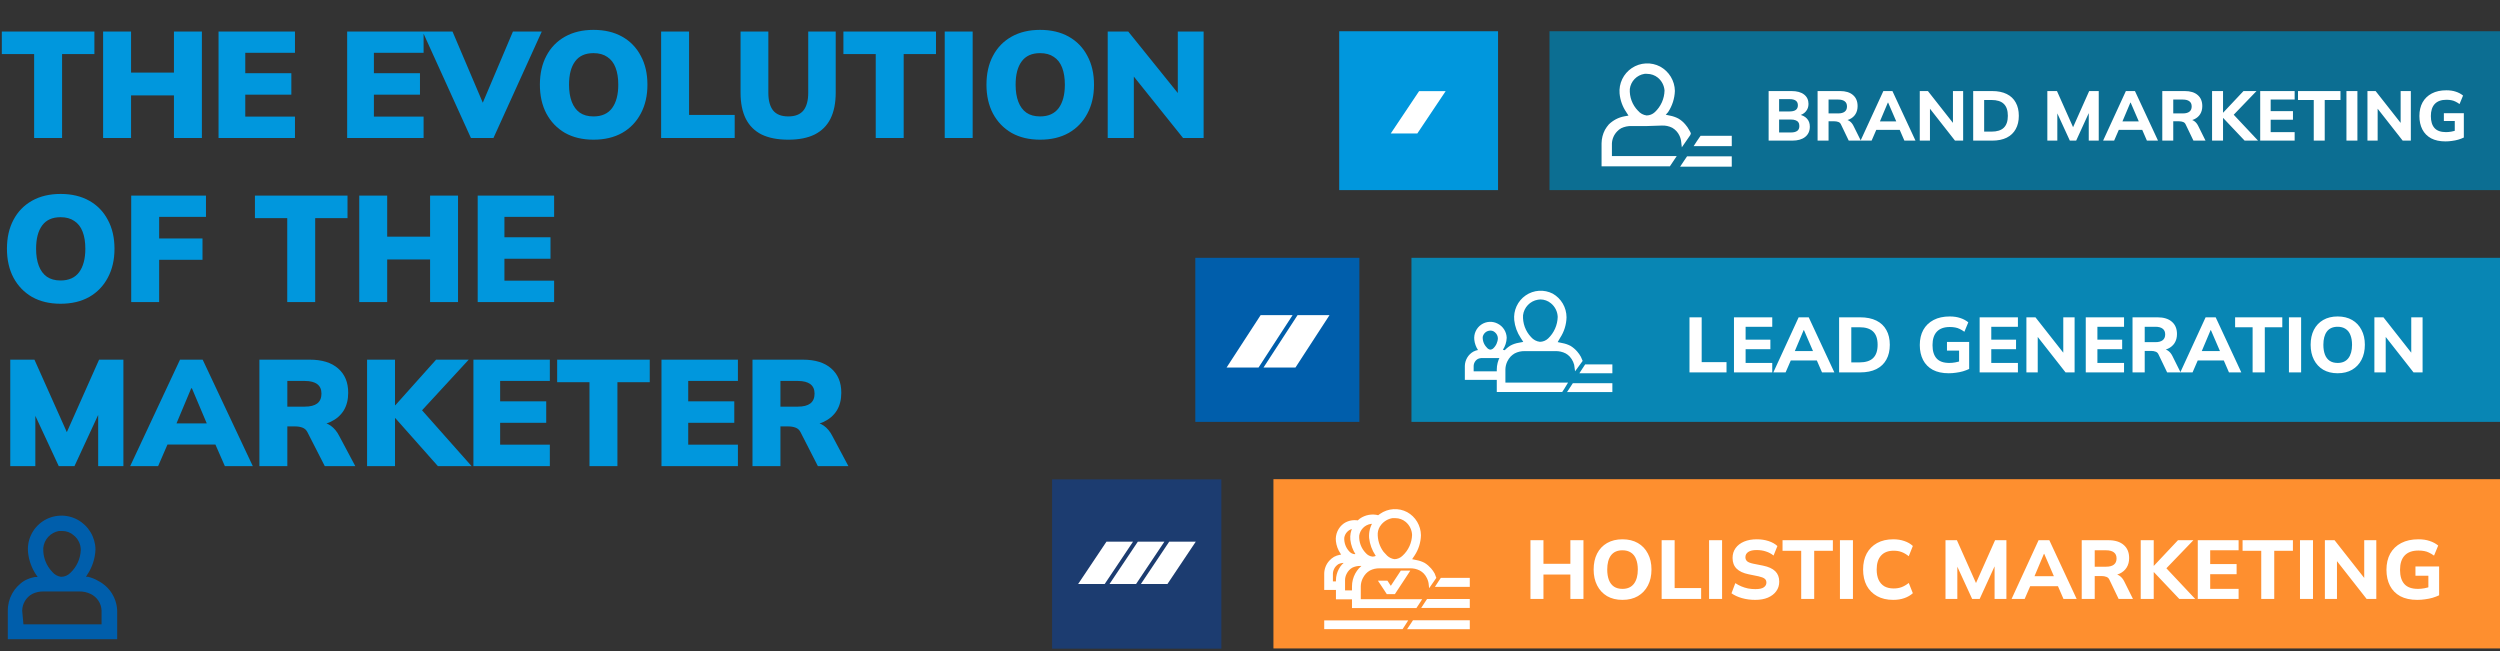
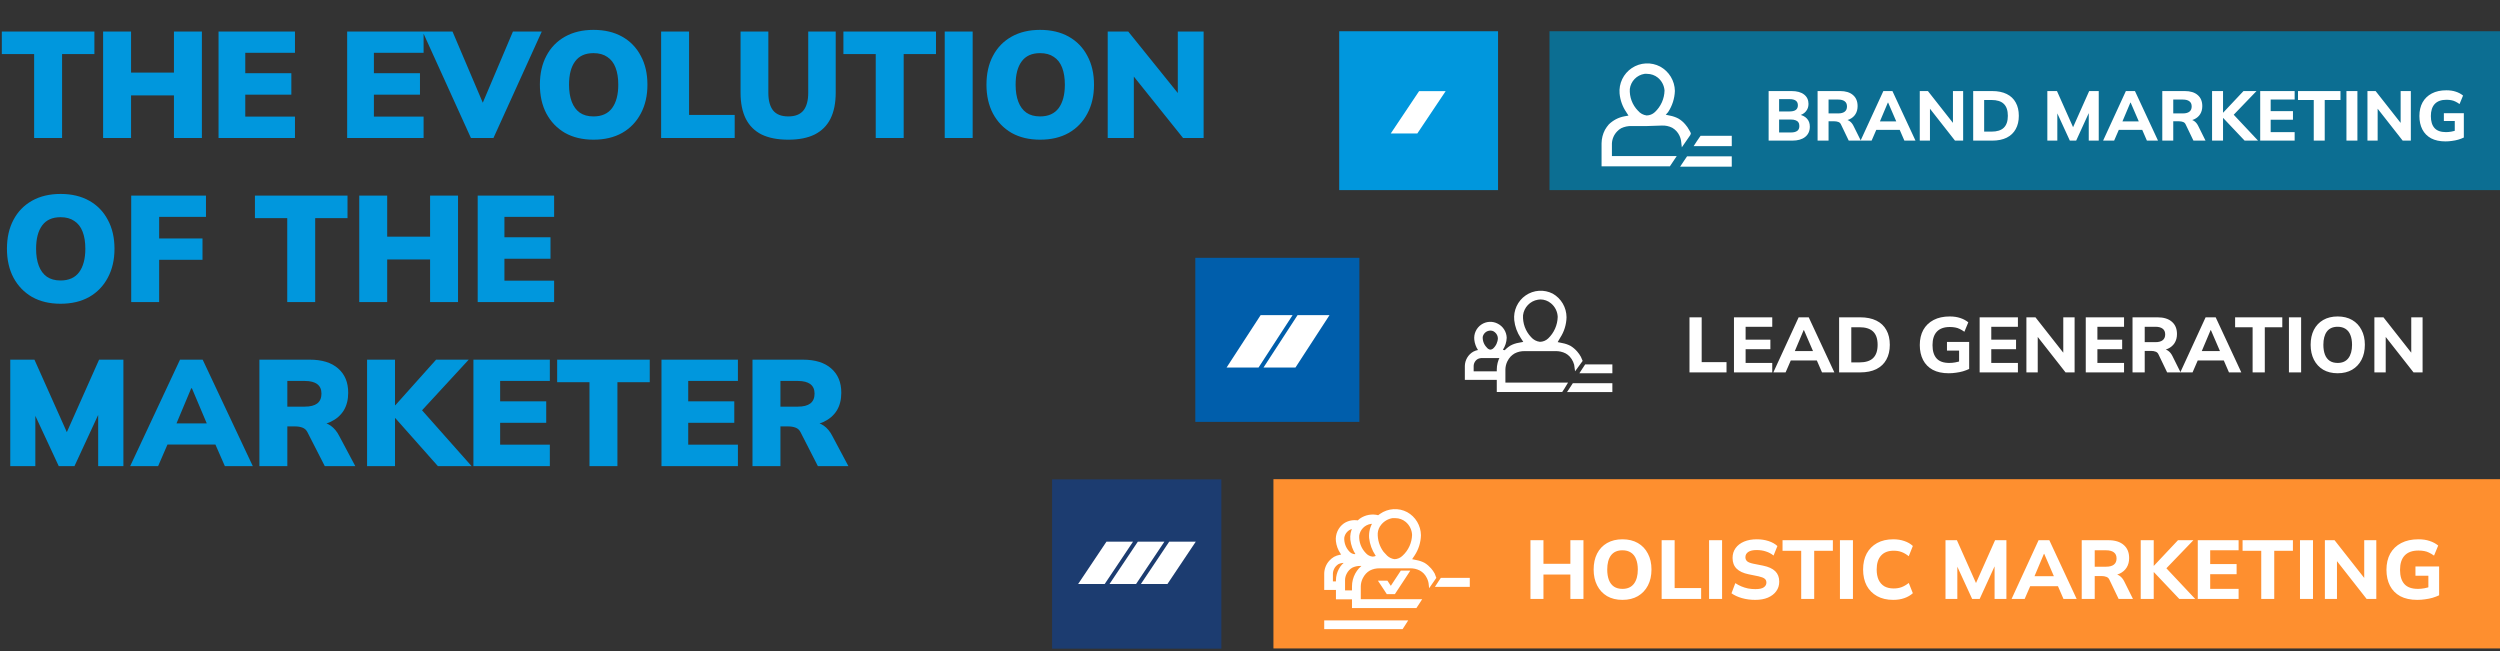
<svg xmlns="http://www.w3.org/2000/svg" width="960" height="250" viewBox="0 0 960 250" fill="none">
  <rect x="0" y="0" width="960" height="250" fill="#333333" stroke="none" />
  <path d="M13.108 53V20.752H0.696V12.11H36.25V20.752H23.838V53H13.108ZM39.596 53V12.11H50.326V27.886H66.798V12.11H77.528V53H66.798V36.644H50.326V53H39.596ZM83.919 53V12.11H113.267V20.288H94.185V28.118H111.875V36.354H94.185V44.764H113.267V53H83.919ZM133.312 53V12.11H162.66V20.288H143.578V28.118H161.268V36.354H143.578V44.764H162.66V53H133.312ZM180.842 53L162.282 12.11H173.766L186.99 43.198H183.8L196.966 12.11H208.044L189.484 53H180.842ZM207.317 32.526C207.317 28.273 208.149 24.58 209.811 21.448C211.474 18.277 213.852 15.822 216.945 14.082C220.039 12.342 223.693 11.472 227.907 11.472C232.161 11.472 235.834 12.342 238.927 14.082C242.021 15.822 244.399 18.277 246.061 21.448C247.763 24.58 248.613 28.273 248.613 32.526C248.613 36.741 247.763 40.433 246.061 43.604C244.399 46.775 242.021 49.249 238.927 51.028C235.834 52.768 232.161 53.638 227.907 53.638C223.693 53.638 220.039 52.768 216.945 51.028C213.891 49.249 211.513 46.775 209.811 43.604C208.149 40.433 207.317 36.741 207.317 32.526ZM218.511 32.526C218.511 35.078 218.859 37.263 219.555 39.08C220.251 40.897 221.276 42.289 222.629 43.256C224.021 44.223 225.781 44.706 227.907 44.706C231.078 44.706 233.456 43.643 235.041 41.516C236.627 39.351 237.419 36.354 237.419 32.526C237.419 29.974 237.071 27.789 236.375 25.972C235.679 24.155 234.616 22.782 233.185 21.854C231.793 20.887 230.034 20.404 227.907 20.404C224.737 20.404 222.378 21.467 220.831 23.594C219.285 25.682 218.511 28.659 218.511 32.526ZM253.875 53V12.11H264.605V44.126H282.121V53H253.875ZM302.701 53.638C298.641 53.638 295.238 52.981 292.493 51.666C289.786 50.313 287.756 48.302 286.403 45.634C285.049 42.927 284.373 39.583 284.373 35.6V12.11H295.045V35.658C295.045 38.635 295.663 40.897 296.901 42.444C298.138 43.952 300.071 44.706 302.701 44.706C305.33 44.706 307.263 43.952 308.501 42.444C309.738 40.897 310.357 38.635 310.357 35.658V12.11H320.913V35.6C320.913 39.583 320.236 42.927 318.883 45.634C317.529 48.302 315.499 50.313 312.793 51.666C310.125 52.981 306.761 53.638 302.701 53.638ZM336.281 53V20.752H323.869V12.11H359.423V20.752H347.011V53H336.281ZM362.77 53V12.11H373.5V53H362.77ZM378.803 32.526C378.803 28.273 379.634 24.58 381.297 21.448C382.959 18.277 385.337 15.822 388.431 14.082C391.524 12.342 395.178 11.472 399.393 11.472C403.646 11.472 407.319 12.342 410.413 14.082C413.506 15.822 415.884 18.277 417.547 21.448C419.248 24.58 420.099 28.273 420.099 32.526C420.099 36.741 419.248 40.433 417.547 43.604C415.884 46.775 413.506 49.249 410.413 51.028C407.319 52.768 403.646 53.638 399.393 53.638C395.178 53.638 391.524 52.768 388.431 51.028C385.376 49.249 382.998 46.775 381.297 43.604C379.634 40.433 378.803 36.741 378.803 32.526ZM389.997 32.526C389.997 35.078 390.345 37.263 391.041 39.08C391.737 40.897 392.761 42.289 394.115 43.256C395.507 44.223 397.266 44.706 399.393 44.706C402.563 44.706 404.941 43.643 406.527 41.516C408.112 39.351 408.905 36.354 408.905 32.526C408.905 29.974 408.557 27.789 407.861 25.972C407.165 24.155 406.101 22.782 404.671 21.854C403.279 20.887 401.519 20.404 399.393 20.404C396.222 20.404 393.863 21.467 392.317 23.594C390.77 25.682 389.997 28.659 389.997 32.526ZM425.36 53V12.11H433.248L453.954 37.804H452.272V12.11H462.19V53H454.302L433.712 27.306H435.394V53H425.36ZM2.668 95.526C2.668 91.273 3.499 87.58 5.162 84.448C6.825 81.277 9.203 78.822 12.296 77.082C15.389 75.342 19.043 74.472 23.258 74.472C27.511 74.472 31.185 75.342 34.278 77.082C37.371 78.822 39.749 81.277 41.412 84.448C43.113 87.58 43.964 91.273 43.964 95.526C43.964 99.741 43.113 103.433 41.412 106.604C39.749 109.775 37.371 112.249 34.278 114.028C31.185 115.768 27.511 116.638 23.258 116.638C19.043 116.638 15.389 115.768 12.296 114.028C9.241 112.249 6.863 109.775 5.162 106.604C3.499 103.433 2.668 99.741 2.668 95.526ZM13.862 95.526C13.862 98.078 14.21 100.263 14.906 102.08C15.602 103.897 16.627 105.289 17.98 106.256C19.372 107.223 21.131 107.706 23.258 107.706C26.429 107.706 28.807 106.643 30.392 104.516C31.977 102.351 32.77 99.354 32.77 95.526C32.77 92.974 32.422 90.789 31.726 88.972C31.03 87.155 29.967 85.782 28.536 84.854C27.144 83.887 25.385 83.404 23.258 83.404C20.087 83.404 17.729 84.467 16.182 86.594C14.635 88.682 13.862 91.659 13.862 95.526ZM50.385 116V75.11H79.095V83.288H61.115V91.582H77.761V99.76H61.115V116H50.385ZM110.303 116V83.752H97.891V75.11H133.445V83.752H121.033V116H110.303ZM137.952 116V75.11H148.682V90.886H165.154V75.11H175.884V116H165.154V99.644H148.682V116H137.952ZM183.434 116V75.11H212.782V83.288H193.7V91.118H211.39V99.354H193.7V107.764H212.782V116H183.434ZM3.944 179V138.11H13.224L26.622 168.096H24.708L38.048 138.11H47.386V179H37.7V153.944H40.194L28.594 179H22.562L10.904 153.944H13.572V179H3.944ZM49.984 179L69.124 138.11H77.824L97.08 179H86.35L81.42 167.748L85.538 170.706H61.526L65.586 167.748L60.714 179H49.984ZM73.416 149.13L66.63 165.312L65.006 162.586H82L80.55 165.312L73.706 149.13H73.416ZM99.606 179V138.11H118.92C123.637 138.11 127.272 139.231 129.824 141.474C132.415 143.717 133.71 146.829 133.71 150.812C133.71 153.48 133.13 155.761 131.97 157.656C130.81 159.512 129.128 160.962 126.924 162.006C124.72 163.011 122.091 163.514 119.036 163.514L119.558 162.064H122.458C124.159 162.064 125.667 162.528 126.982 163.456C128.297 164.384 129.379 165.679 130.23 167.342L136.436 179H124.72L118.05 165.95C117.625 165.099 116.987 164.519 116.136 164.21C115.324 163.901 114.396 163.746 113.352 163.746H110.336V179H99.606ZM110.336 156.148H117.064C119.152 156.148 120.737 155.742 121.82 154.93C122.903 154.079 123.444 152.823 123.444 151.16C123.444 149.536 122.903 148.318 121.82 147.506C120.737 146.694 119.152 146.288 117.064 146.288H110.336V156.148ZM140.954 179V138.11H151.684V155.626H151.8L167.46 138.11H179.988L160.152 159.628V155.394L181.09 179H168.156L151.8 160.556H151.684V179H140.954ZM181.791 179V138.11H211.139V146.288H192.057V154.118H209.747V162.354H192.057V170.764H211.139V179H181.791ZM226.36 179V146.752H213.948V138.11H249.502V146.752H237.09V179H226.36ZM254.008 179V138.11H283.356V146.288H264.274V154.118H281.964V162.354H264.274V170.764H283.356V179H254.008ZM288.956 179V138.11H308.27C312.987 138.11 316.622 139.231 319.174 141.474C321.764 143.717 323.06 146.829 323.06 150.812C323.06 153.48 322.48 155.761 321.32 157.656C320.16 159.512 318.478 160.962 316.274 162.006C314.07 163.011 311.44 163.514 308.386 163.514L308.908 162.064H311.808C313.509 162.064 315.017 162.528 316.332 163.456C317.646 164.384 318.729 165.679 319.58 167.342L325.786 179H314.07L307.4 165.95C306.974 165.099 306.336 164.519 305.486 164.21C304.674 163.901 303.746 163.746 302.702 163.746H299.686V179H288.956ZM299.686 156.148H306.414C308.502 156.148 310.087 155.742 311.17 154.93C312.252 154.079 312.794 152.823 312.794 151.16C312.794 149.536 312.252 148.318 311.17 147.506C310.087 146.694 308.502 146.288 306.414 146.288H299.686V156.148Z" fill="#0097DD" />
  <rect x="514.252" y="12" width="61" height="61" fill="#0097DD" />
  <path d="M534.047 51.263H544.247L555.129 35H544.929L534.047 51.263Z" fill="white" />
  <rect x="459" y="99" width="63" height="63" fill="#005EAB" />
  <path d="M471 141.144H483.273L496.367 121H484.094L471 141.144Z" fill="white" />
  <path d="M485.176 141.144H497.449L510.543 121H498.27L485.176 141.144Z" fill="white" />
  <rect x="404" y="184.085" width="65" height="65" fill="#1C3C70" />
  <rect x="489" y="184" width="471" height="65" fill="#FE8F2F" />
  <path d="M587.695 230V207.44H592.687V216.496H603.023V207.44H608.047V230H603.023V220.624H592.687V230H587.695ZM611.96 218.704C611.96 216.357 612.397 214.32 613.272 212.592C614.168 210.843 615.448 209.488 617.112 208.528C618.776 207.568 620.749 207.088 623.032 207.088C625.315 207.088 627.288 207.568 628.952 208.528C630.616 209.488 631.896 210.843 632.792 212.592C633.709 214.32 634.168 216.347 634.168 218.672C634.168 221.04 633.709 223.099 632.792 224.848C631.896 226.576 630.616 227.931 628.952 228.912C627.288 229.872 625.315 230.352 623.032 230.352C620.749 230.352 618.776 229.872 617.112 228.912C615.469 227.931 614.2 226.565 613.304 224.816C612.408 223.067 611.96 221.029 611.96 218.704ZM617.176 218.704C617.176 220.24 617.389 221.573 617.816 222.704C618.243 223.813 618.893 224.667 619.768 225.264C620.643 225.84 621.731 226.128 623.032 226.128C624.952 226.128 626.413 225.477 627.416 224.176C628.419 222.853 628.92 221.029 628.92 218.704C628.92 217.147 628.696 215.813 628.248 214.704C627.821 213.595 627.16 212.752 626.264 212.176C625.389 211.6 624.312 211.312 623.032 211.312C621.069 211.312 619.597 211.963 618.616 213.264C617.656 214.544 617.176 216.357 617.176 218.704ZM638.07 230V207.44H643.062V225.808H653.238V230H638.07ZM656.288 230V207.44H661.28V230H656.288ZM674.011 230.352C672.198 230.352 670.502 230.128 668.923 229.68C667.344 229.232 666 228.613 664.891 227.824L666.363 223.92C667.088 224.411 667.856 224.827 668.667 225.168C669.478 225.509 670.331 225.776 671.227 225.968C672.123 226.139 673.062 226.224 674.043 226.224C675.579 226.224 676.667 225.989 677.307 225.52C677.968 225.051 678.299 224.453 678.299 223.728C678.299 223.067 678.075 222.565 677.627 222.224C677.2 221.861 676.411 221.552 675.259 221.296L671.483 220.528C669.414 220.101 667.867 219.376 666.843 218.352C665.819 217.328 665.307 215.963 665.307 214.256C665.307 212.805 665.691 211.547 666.459 210.48C667.227 209.413 668.304 208.581 669.691 207.984C671.099 207.387 672.742 207.088 674.619 207.088C676.219 207.088 677.712 207.312 679.099 207.76C680.486 208.208 681.627 208.848 682.523 209.68L681.051 213.328C680.176 212.624 679.195 212.101 678.107 211.76C677.04 211.397 675.846 211.216 674.523 211.216C673.136 211.216 672.07 211.461 671.323 211.952C670.598 212.443 670.235 213.115 670.235 213.968C670.235 214.608 670.459 215.131 670.907 215.536C671.355 215.92 672.144 216.229 673.275 216.464L676.987 217.2C679.099 217.627 680.667 218.341 681.691 219.344C682.715 220.347 683.227 221.68 683.227 223.344C683.227 224.752 682.843 225.979 682.075 227.024C681.328 228.069 680.262 228.891 678.875 229.488C677.51 230.064 675.888 230.352 674.011 230.352ZM691.661 230V211.504H684.493V207.44H703.821V211.504H696.653V230H691.661ZM706.538 230V207.44H711.53V230H706.538ZM727.013 230.352C724.602 230.352 722.533 229.872 720.805 228.912C719.077 227.952 717.744 226.608 716.805 224.88C715.888 223.131 715.429 221.072 715.429 218.704C715.429 216.336 715.888 214.288 716.805 212.56C717.744 210.832 719.077 209.488 720.805 208.528C722.533 207.568 724.602 207.088 727.013 207.088C728.57 207.088 729.989 207.312 731.269 207.76C732.549 208.187 733.637 208.816 734.533 209.648L732.965 213.584C731.984 212.816 731.045 212.272 730.149 211.952C729.274 211.632 728.282 211.472 727.173 211.472C725.061 211.472 723.44 212.101 722.309 213.36C721.2 214.597 720.645 216.379 720.645 218.704C720.645 220.24 720.89 221.552 721.381 222.64C721.893 223.728 722.629 224.56 723.589 225.136C724.57 225.691 725.765 225.968 727.173 225.968C728.282 225.968 729.274 225.808 730.149 225.488C731.045 225.168 731.984 224.624 732.965 223.856L734.533 227.792C733.637 228.603 732.549 229.232 731.269 229.68C729.989 230.128 728.57 230.352 727.013 230.352ZM747.07 230V207.44H751.454L759.294 225.04H758.27L766.11 207.44H770.462V230H765.918V214.672H767.198L760.19 230H757.31L750.27 214.672H751.614V230H747.07ZM772.445 230L782.813 207.44H786.941L797.437 230H792.381L789.661 223.728L791.613 225.104H778.205L780.189 223.728L777.469 230H772.445ZM784.861 212.688L780.733 222.48L779.869 221.264H789.949L789.213 222.48L784.989 212.688H784.861ZM799.382 230V207.44H809.622C812.161 207.44 814.123 208.048 815.51 209.264C816.897 210.459 817.59 212.133 817.59 214.288C817.59 215.696 817.27 216.912 816.63 217.936C816.011 218.939 815.115 219.717 813.942 220.272C812.79 220.805 811.403 221.072 809.782 221.072L810.166 220.368H811.478C812.395 220.368 813.206 220.613 813.91 221.104C814.635 221.595 815.233 222.309 815.702 223.248L819.062 230H813.558L810.07 222.736C809.814 222.117 809.409 221.712 808.854 221.52C808.321 221.307 807.702 221.2 806.998 221.2H804.374V230H799.382ZM804.374 217.616H808.758C810.059 217.616 811.051 217.349 811.734 216.816C812.417 216.283 812.758 215.493 812.758 214.448C812.758 213.403 812.417 212.624 811.734 212.112C811.051 211.579 810.059 211.312 808.758 211.312H804.374V217.616ZM822.038 230V207.44H827.03V217.264H827.094L836.342 207.44H842.262L830.902 219.248L830.934 217.2L842.966 230H836.854L827.094 219.696H827.03V230H822.038ZM843.945 230V207.44H859.625V211.312H848.713V216.592H858.857V220.496H848.713V226.128H859.625V230H843.945ZM868.317 230V211.504H861.149V207.44H880.477V211.504H873.309V230H868.317ZM883.195 230V207.44H888.187V230H883.195ZM892.757 230V207.44H896.469L908.725 223.024H907.861V207.44H912.501V230H908.789L896.565 214.416H897.397V230H892.757ZM928.238 230.352C925.656 230.352 923.48 229.883 921.71 228.944C919.96 227.984 918.638 226.64 917.742 224.912C916.846 223.163 916.398 221.125 916.398 218.8C916.398 216.411 916.878 214.341 917.838 212.592C918.819 210.843 920.227 209.488 922.062 208.528C923.896 207.568 926.094 207.088 928.654 207.088C930.296 207.088 931.736 207.301 932.974 207.728C934.232 208.133 935.331 208.72 936.27 209.488L934.67 213.36C933.987 212.869 933.347 212.485 932.75 212.208C932.152 211.909 931.534 211.707 930.894 211.6C930.254 211.472 929.518 211.408 928.686 211.408C926.339 211.408 924.568 212.048 923.374 213.328C922.2 214.587 921.614 216.421 921.614 218.832C921.614 221.221 922.168 223.035 923.278 224.272C924.387 225.509 926.126 226.128 928.494 226.128C929.283 226.128 930.094 226.053 930.926 225.904C931.758 225.755 932.579 225.531 933.39 225.232L932.494 227.152V221.072H927.534V217.52H936.622V228.592C935.854 228.955 935.011 229.275 934.094 229.552C933.198 229.808 932.248 230 931.246 230.128C930.264 230.277 929.262 230.352 928.238 230.352Z" fill="white" />
  <path d="M538.187 219.617L537.138 221.214L535.341 223.937L534.081 225.862L533.405 224.852L532.495 223.467H531.678H530.045L531.678 225.932L532.798 227.646H532.891H535.248H535.364L536.928 225.275L539.447 221.448L540.637 219.617H538.187Z" fill="white" stroke="white" />
-   <path d="M542.854 238.68L542.247 239.619L541.244 241.122H548.897H557.296H563.899V239.901V238.68H558.416H552.583H546.657H542.854Z" fill="white" stroke="white" />
  <path d="M538.327 241.075L539.097 239.901L539.844 238.727H534.058H527.735H520.456H513.526H509V239.901V241.075H514.786H522.905H531.235H538.327Z" fill="white" stroke="white" />
-   <path d="M548.266 230.51L547.45 231.731L546.656 232.952H552.582H559.162H563.898V231.731V230.51H558.415H553.119H548.266Z" fill="white" stroke="white" />
  <path d="M553.54 222.411L552.91 223.35L551.93 224.853H556.689H560.492H563.899V223.749V222.411H560.866H556.689H553.54Z" fill="white" stroke="white" />
  <path d="M550.483 220.486C550.11 219.805 549.664 219.168 549.153 218.584C548.477 217.807 547.691 217.134 546.82 216.589C545.897 216.104 544.905 215.764 543.88 215.579L541.43 215.063L542.807 212.997C544.274 210.773 545.083 208.176 545.14 205.508C545.117 203.786 544.64 202.101 543.759 200.625C542.878 199.148 541.623 197.933 540.124 197.103C538.581 196.286 536.845 195.91 535.104 196.018C533.364 196.126 531.686 196.712 530.255 197.714C529.942 197.9 529.646 198.112 529.368 198.348H529.205C528.065 198.046 526.874 197.997 525.714 198.204C524.554 198.411 523.453 198.868 522.485 199.545C522.144 199.8 521.817 200.074 521.505 200.367C519.711 200.017 517.852 200.388 516.326 201.4C515.335 202.106 514.548 203.066 514.048 204.18C513.548 205.294 513.351 206.522 513.48 207.738C513.659 209.354 514.227 210.901 515.136 212.246L515.813 213.302L514.576 213.537C513.852 213.674 513.152 213.919 512.5 214.265C511.865 214.645 511.291 215.12 510.796 215.673C509.644 216.962 509.004 218.634 509 220.369V226.026H513.503V229.642H519.662V232.999H543.623L544.44 231.778L545.21 230.581H522.042V225.064C522.075 223.937 522.354 222.831 522.859 221.824C523.202 221.131 523.642 220.49 524.165 219.922C524.638 219.424 525.181 218.997 525.775 218.655C527.021 218.009 528.41 217.694 529.811 217.739H535.714H538.677H541.314C542.753 217.679 544.184 217.994 545.467 218.655C546.08 218.989 546.639 219.416 547.123 219.922C547.647 220.485 548.08 221.127 548.406 221.824C548.809 222.657 549.062 223.555 549.153 224.477L550.996 221.824C550.853 221.368 550.682 220.921 550.483 220.486ZM526.288 200.695C526.698 200.624 527.116 200.624 527.525 200.695H527.665C526.574 202.446 526.074 204.505 526.242 206.564C526.503 208.857 527.302 211.054 528.575 212.973L529.018 213.654C528.411 214.04 527.707 214.244 526.988 214.241C525.856 214.114 524.814 213.561 524.072 212.692C523.174 211.764 522.476 210.66 522.022 209.448C521.568 208.236 521.368 206.942 521.435 205.649C521.614 204.41 522.181 203.262 523.054 202.371C523.927 201.48 525.06 200.893 526.288 200.695ZM515.696 206.47C515.838 205.494 516.282 204.588 516.964 203.88C517.647 203.172 518.534 202.699 519.499 202.526H519.942C519.183 203.966 518.866 205.6 519.032 207.222C519.254 209.188 519.942 211.072 521.039 212.715L521.249 213.02C520.882 213.191 520.486 213.287 520.082 213.302C519.181 213.202 518.348 212.767 517.749 212.081C517.047 211.335 516.503 210.453 516.15 209.488C515.797 208.524 515.642 207.497 515.696 206.47ZM514.529 218.796C513.88 220.009 513.528 221.362 513.503 222.74V223.749H511.333V220.322C511.351 219.603 511.526 218.898 511.846 218.256C512.035 217.843 512.287 217.463 512.593 217.129C512.911 216.78 513.272 216.472 513.666 216.213C514.486 215.81 515.391 215.617 516.303 215.65H517.469C516.807 216.059 516.203 216.557 515.673 217.129C515.22 217.631 514.836 218.192 514.529 218.796ZM522.182 218.584C521.671 219.168 521.225 219.805 520.852 220.486C520.073 221.927 519.664 223.541 519.662 225.181V227.224H515.999V222.74C516.008 221.831 516.232 220.938 516.653 220.134C516.92 219.572 517.274 219.057 517.703 218.608C518.09 218.19 518.538 217.834 519.032 217.551C520.049 217.054 521.168 216.805 522.299 216.824H524.329C523.53 217.3 522.807 217.893 522.182 218.584ZM538.934 213.748C538.018 214.661 536.792 215.189 535.504 215.227C534.317 215.088 533.205 214.569 532.331 213.748C532.168 213.607 531.188 212.574 530.885 212.199C529.271 210.039 528.447 207.386 528.551 204.686C528.66 203.39 529.166 202.16 529.998 201.165C531.172 199.719 532.832 198.758 534.664 198.465C535.052 198.429 535.443 198.429 535.831 198.465C537.4 198.473 538.917 199.029 540.124 200.038C540.906 200.698 541.542 201.515 541.992 202.436C542.442 203.358 542.696 204.364 542.737 205.391C542.694 206.969 542.336 208.523 541.682 209.96C541.029 211.396 540.094 212.684 538.934 213.748Z" fill="white" stroke="white" />
-   <rect x="542" y="99" width="418" height="63" fill="#0886B4" />
  <path d="M648.764 143V121.85H653.444V139.07H662.984V143H648.764ZM665.845 143V121.85H680.545V125.48H670.315V130.43H679.825V134.09H670.315V139.37H680.545V143H665.845ZM680.962 143L690.682 121.85H694.552L704.392 143H699.652L697.102 137.12L698.932 138.41H686.362L688.222 137.12L685.672 143H680.962ZM692.602 126.77L688.732 135.95L687.922 134.81H697.372L696.682 135.95L692.722 126.77H692.602ZM706.216 143V121.85H714.286C716.746 121.85 718.826 122.27 720.526 123.11C722.226 123.95 723.506 125.16 724.366 126.74C725.246 128.3 725.686 130.19 725.686 132.41C725.686 134.61 725.246 136.5 724.366 138.08C723.506 139.66 722.226 140.88 720.526 141.74C718.826 142.58 716.746 143 714.286 143H706.216ZM710.896 139.16H714.016C716.376 139.16 718.126 138.61 719.266 137.51C720.426 136.39 721.006 134.69 721.006 132.41C721.006 130.11 720.426 128.41 719.266 127.31C718.126 126.21 716.376 125.66 714.016 125.66H710.896V139.16ZM748.297 143.33C745.877 143.33 743.837 142.89 742.177 142.01C740.537 141.11 739.297 139.85 738.457 138.23C737.617 136.59 737.197 134.68 737.197 132.5C737.197 130.26 737.647 128.32 738.547 126.68C739.467 125.04 740.787 123.77 742.507 122.87C744.227 121.97 746.287 121.52 748.687 121.52C750.227 121.52 751.577 121.72 752.737 122.12C753.917 122.5 754.947 123.05 755.827 123.77L754.327 127.4C753.687 126.94 753.087 126.58 752.527 126.32C751.967 126.04 751.387 125.85 750.787 125.75C750.187 125.63 749.497 125.57 748.717 125.57C746.517 125.57 744.857 126.17 743.737 127.37C742.637 128.55 742.087 130.27 742.087 132.53C742.087 134.77 742.607 136.47 743.647 137.63C744.687 138.79 746.317 139.37 748.537 139.37C749.277 139.37 750.037 139.3 750.817 139.16C751.597 139.02 752.367 138.81 753.127 138.53L752.287 140.33V134.63H747.637V131.3H756.157V141.68C755.437 142.02 754.647 142.32 753.787 142.58C752.947 142.82 752.057 143 751.117 143.12C750.197 143.26 749.257 143.33 748.297 143.33ZM760.181 143V121.85H774.881V125.48H764.651V130.43H774.161V134.09H764.651V139.37H774.881V143H760.181ZM778.139 143V121.85H781.619L793.109 136.46H792.299V121.85H796.649V143H793.169L781.709 128.39H782.489V143H778.139ZM800.932 143V121.85H815.632V125.48H805.402V130.43H814.912V134.09H805.402V139.37H815.632V143H800.932ZM818.891 143V121.85H828.491C830.871 121.85 832.711 122.42 834.011 123.56C835.311 124.68 835.961 126.25 835.961 128.27C835.961 129.59 835.661 130.73 835.061 131.69C834.481 132.63 833.641 133.36 832.541 133.88C831.461 134.38 830.161 134.63 828.641 134.63L829.001 133.97H830.231C831.091 133.97 831.851 134.2 832.511 134.66C833.191 135.12 833.751 135.79 834.191 136.67L837.341 143H832.181L828.911 136.19C828.671 135.61 828.291 135.23 827.771 135.05C827.271 134.85 826.691 134.75 826.031 134.75H823.571V143H818.891ZM823.571 131.39H827.681C828.901 131.39 829.831 131.14 830.471 130.64C831.111 130.14 831.431 129.4 831.431 128.42C831.431 127.44 831.111 126.71 830.471 126.23C829.831 125.73 828.901 125.48 827.681 125.48H823.571V131.39ZM837.232 143L846.952 121.85H850.822L860.662 143H855.922L853.372 137.12L855.202 138.41H842.632L844.492 137.12L841.942 143H837.232ZM848.872 126.77L845.002 135.95L844.192 134.81H853.642L852.952 135.95L848.992 126.77H848.872ZM865.002 143V125.66H858.282V121.85H876.402V125.66H869.682V143H865.002ZM878.95 143V121.85H883.63V143H878.95ZM887.285 132.41C887.285 130.21 887.695 128.3 888.515 126.68C889.355 125.04 890.555 123.77 892.115 122.87C893.675 121.97 895.525 121.52 897.665 121.52C899.805 121.52 901.655 121.97 903.215 122.87C904.775 123.77 905.975 125.04 906.815 126.68C907.675 128.3 908.105 130.2 908.105 132.38C908.105 134.6 907.675 136.53 906.815 138.17C905.975 139.79 904.775 141.06 903.215 141.98C901.655 142.88 899.805 143.33 897.665 143.33C895.525 143.33 893.675 142.88 892.115 141.98C890.575 141.06 889.385 139.78 888.545 138.14C887.705 136.5 887.285 134.59 887.285 132.41ZM892.175 132.41C892.175 133.85 892.375 135.1 892.775 136.16C893.175 137.2 893.785 138 894.605 138.56C895.425 139.1 896.445 139.37 897.665 139.37C899.465 139.37 900.835 138.76 901.775 137.54C902.715 136.3 903.185 134.59 903.185 132.41C903.185 130.95 902.975 129.7 902.555 128.66C902.155 127.62 901.535 126.83 900.695 126.29C899.875 125.75 898.865 125.48 897.665 125.48C895.825 125.48 894.445 126.09 893.525 127.31C892.625 128.51 892.175 130.21 892.175 132.41ZM911.763 143V121.85H915.243L926.733 136.46H925.923V121.85H930.273V143H926.793L915.333 128.39H916.113V143H911.763Z" fill="white" />
  <path d="M607.393 142.841L608.967 140.438H611.925H615.98H618.651V141.639V142.841H615.574H610.112H607.393Z" fill="white" stroke="white" />
  <path d="M602.668 150.051L604.242 147.647H608.297H612.543H615.882H618.649V148.849V150.051H614.976H610.11H606.246H602.668Z" fill="white" stroke="white" />
  <path d="M565.385 143.081V140.558C565.394 139.924 565.566 139.303 565.884 138.756C566.201 138.208 566.654 137.753 567.198 137.434C567.818 137.119 568.508 136.97 569.202 137.001H572.374H575.523C575.887 136.962 576.255 136.962 576.62 137.001C577.002 136.298 577.466 135.645 578.003 135.054C577.664 134.924 577.312 134.827 576.954 134.766L576.31 134.622L576.668 134.069C577.537 132.774 578.025 131.258 578.075 129.695C578.037 128.662 577.724 127.658 577.171 126.787C576.617 125.917 575.842 125.211 574.926 124.744C574.015 124.258 572.99 124.031 571.961 124.088C570.931 124.144 569.936 124.482 569.083 125.065C568.23 125.648 567.55 126.454 567.117 127.397C566.684 128.34 566.514 129.383 566.626 130.416C566.773 131.758 567.239 133.044 567.985 134.165L568.367 134.742L567.771 134.862C567.155 134.97 566.56 135.173 566.005 135.463C565.107 135.974 564.357 136.714 563.83 137.607C563.302 138.501 563.016 139.518 563 140.558V145.365H575.308V143.081H565.385ZM571.754 126.499C572.217 126.406 572.695 126.423 573.15 126.549C573.605 126.674 574.026 126.903 574.378 127.22C574.773 127.549 575.094 127.96 575.321 128.424C575.547 128.888 575.673 129.395 575.69 129.911C575.618 131.521 574.925 133.039 573.758 134.141C573.32 134.542 572.751 134.764 572.16 134.766C571.491 134.636 570.895 134.259 570.49 133.709C569.935 133.131 569.505 132.445 569.226 131.692C568.947 130.939 568.825 130.137 568.868 129.335C568.998 128.619 569.345 127.961 569.862 127.453C570.379 126.945 571.04 126.611 571.754 126.499Z" fill="white" stroke="white" />
  <path d="M601.238 147.431H577.575V141.832C577.601 140.68 577.878 139.547 578.386 138.515C578.737 137.805 579.187 137.15 579.722 136.568C580.219 136.063 580.781 135.627 581.392 135.271C582.674 134.61 584.102 134.287 585.542 134.333C586.186 134.333 588.524 134.333 591.339 134.333H596.992H597.183C598.662 134.274 600.132 134.597 601.452 135.271C602.069 135.618 602.632 136.055 603.122 136.568C604.295 137.856 605.023 139.492 605.197 141.231L607.177 138.515C607.019 138.088 606.835 137.671 606.628 137.265C606.247 136.569 605.791 135.916 605.269 135.319C604.578 134.523 603.774 133.834 602.883 133.276C601.94 132.779 600.926 132.431 599.878 132.242L597.373 131.714L598.661 129.479C600.161 127.202 600.989 124.544 601.047 121.812C601.035 120.061 600.566 118.344 599.686 116.834C598.807 115.324 597.549 114.073 596.038 113.208C594.485 112.41 592.747 112.047 591.007 112.159C589.267 112.271 587.588 112.853 586.149 113.844C584.709 114.834 583.561 116.198 582.824 117.79C582.088 119.383 581.791 121.146 581.964 122.894C582.222 125.243 583.041 127.494 584.35 129.455L585.757 131.642L583.229 132.122C582.176 132.295 581.161 132.645 580.223 133.156C579.332 133.714 578.528 134.403 577.838 135.199C577.316 135.796 576.86 136.448 576.478 137.145C575.681 138.62 575.263 140.272 575.262 141.952V150.027H599.616L600.307 148.97L601.238 147.431ZM584.35 120.971C584.553 119.393 585.253 117.922 586.348 116.776C587.443 115.629 588.875 114.867 590.432 114.602C590.786 114.533 591.145 114.493 591.506 114.482C593.11 114.49 594.661 115.059 595.894 116.092C596.725 116.773 597.402 117.625 597.879 118.591C598.356 119.556 598.623 120.614 598.661 121.692C598.618 123.318 598.257 124.919 597.598 126.404C596.939 127.888 595.995 129.227 594.821 130.344C593.863 131.246 592.603 131.753 591.291 131.762C589.838 131.594 588.501 130.882 587.546 129.767C586.443 128.6 585.59 127.217 585.04 125.704C584.491 124.191 584.255 122.58 584.35 120.971Z" fill="white" stroke="white" />
  <rect x="595" y="12" width="365" height="61" fill="#0C6E92" />
  <path d="M679.154 54V34.965H687.929C690.017 34.965 691.628 35.406 692.762 36.288C693.896 37.17 694.463 38.376 694.463 39.906C694.463 41.04 694.121 42.003 693.437 42.795C692.771 43.587 691.853 44.118 690.683 44.388V43.956C692.051 44.19 693.104 44.712 693.842 45.522C694.598 46.314 694.976 47.349 694.976 48.627C694.976 50.319 694.373 51.642 693.167 52.596C691.979 53.532 690.332 54 688.226 54H679.154ZM683.177 50.868H687.713C688.757 50.868 689.558 50.67 690.116 50.274C690.674 49.878 690.953 49.248 690.953 48.384C690.953 47.808 690.827 47.34 690.575 46.98C690.323 46.602 689.954 46.332 689.468 46.17C689 45.99 688.415 45.9 687.713 45.9H683.177V50.868ZM683.177 42.795H687.173C688.271 42.795 689.081 42.597 689.603 42.201C690.125 41.805 690.386 41.211 690.386 40.419C690.386 39.645 690.125 39.06 689.603 38.664C689.081 38.268 688.271 38.07 687.173 38.07H683.177V42.795ZM697.954 54V34.965H706.594C708.736 34.965 710.392 35.478 711.562 36.504C712.732 37.512 713.317 38.925 713.317 40.743C713.317 41.931 713.047 42.957 712.507 43.821C711.985 44.667 711.229 45.324 710.239 45.792C709.267 46.242 708.097 46.467 706.729 46.467L707.053 45.873H708.16C708.934 45.873 709.618 46.08 710.212 46.494C710.824 46.908 711.328 47.511 711.724 48.303L714.559 54H709.915L706.972 47.871C706.756 47.349 706.414 47.007 705.946 46.845C705.496 46.665 704.974 46.575 704.38 46.575H702.166V54H697.954ZM702.166 43.551H705.865C706.963 43.551 707.8 43.326 708.376 42.876C708.952 42.426 709.24 41.76 709.24 40.878C709.24 39.996 708.952 39.339 708.376 38.907C707.8 38.457 706.963 38.232 705.865 38.232H702.166V43.551ZM714.46 54L723.208 34.965H726.691L735.547 54H731.281L728.986 48.708L730.633 49.869H719.32L720.994 48.708L718.699 54H714.46ZM724.936 39.393L721.453 47.655L720.724 46.629H729.229L728.608 47.655L725.044 39.393H724.936ZM737.188 54V34.965H740.32L750.661 48.114H749.932V34.965H753.847V54H750.715L740.401 40.851H741.103V54H737.188ZM757.702 54V34.965H764.965C767.179 34.965 769.051 35.343 770.581 36.099C772.111 36.855 773.263 37.944 774.037 39.366C774.829 40.77 775.225 42.471 775.225 44.469C775.225 46.449 774.829 48.15 774.037 49.572C773.263 50.994 772.111 52.092 770.581 52.866C769.051 53.622 767.179 54 764.965 54H757.702ZM761.914 50.544H764.722C766.846 50.544 768.421 50.049 769.447 49.059C770.491 48.051 771.013 46.521 771.013 44.469C771.013 42.399 770.491 40.869 769.447 39.879C768.421 38.889 766.846 38.394 764.722 38.394H761.914V50.544ZM786.179 54V34.965H789.878L796.493 49.815H795.629L802.244 34.965H805.916V54H802.082V41.067H803.162L797.249 54H794.819L788.879 41.067H790.013V54H786.179ZM807.589 54L816.337 34.965H819.82L828.676 54H824.41L822.115 48.708L823.762 49.869H812.449L814.123 48.708L811.828 54H807.589ZM818.065 39.393L814.582 47.655L813.853 46.629H822.358L821.737 47.655L818.173 39.393H818.065ZM830.317 54V34.965H838.957C841.099 34.965 842.755 35.478 843.925 36.504C845.095 37.512 845.68 38.925 845.68 40.743C845.68 41.931 845.41 42.957 844.87 43.821C844.348 44.667 843.592 45.324 842.602 45.792C841.63 46.242 840.46 46.467 839.092 46.467L839.416 45.873H840.523C841.297 45.873 841.981 46.08 842.575 46.494C843.187 46.908 843.691 47.511 844.087 48.303L846.922 54H842.278L839.335 47.871C839.119 47.349 838.777 47.007 838.309 46.845C837.859 46.665 837.337 46.575 836.743 46.575H834.529V54H830.317ZM834.529 43.551H838.228C839.326 43.551 840.163 43.326 840.739 42.876C841.315 42.426 841.603 41.76 841.603 40.878C841.603 39.996 841.315 39.339 840.739 38.907C840.163 38.457 839.326 38.232 838.228 38.232H834.529V43.551ZM849.433 54V34.965H853.645V43.254H853.699L861.502 34.965H866.497L856.912 44.928L856.939 43.2L867.091 54H861.934L853.699 45.306H853.645V54H849.433ZM867.917 54V34.965H881.147V38.232H871.94V42.687H880.499V45.981H871.94V50.733H881.147V54H867.917ZM888.481 54V38.394H882.433V34.965H898.741V38.394H892.693V54H888.481ZM901.034 54V34.965H905.246V54H901.034ZM909.102 54V34.965H912.234L922.575 48.114H921.846V34.965H925.761V54H922.629L912.315 40.851H913.017V54H909.102ZM939.039 54.297C936.861 54.297 935.025 53.901 933.531 53.109C932.055 52.299 930.939 51.165 930.183 49.707C929.427 48.231 929.049 46.512 929.049 44.55C929.049 42.534 929.454 40.788 930.264 39.312C931.092 37.836 932.28 36.693 933.828 35.883C935.376 35.073 937.23 34.668 939.39 34.668C940.776 34.668 941.991 34.848 943.035 35.208C944.097 35.55 945.024 36.045 945.816 36.693L944.466 39.96C943.89 39.546 943.35 39.222 942.846 38.988C942.342 38.736 941.82 38.565 941.28 38.475C940.74 38.367 940.119 38.313 939.417 38.313C937.437 38.313 935.943 38.853 934.935 39.933C933.945 40.995 933.45 42.543 933.45 44.577C933.45 46.593 933.918 48.123 934.854 49.167C935.79 50.211 937.257 50.733 939.255 50.733C939.921 50.733 940.605 50.67 941.307 50.544C942.009 50.418 942.702 50.229 943.386 49.977L942.63 51.597V46.467H938.445V43.47H946.113V52.812C945.465 53.118 944.754 53.388 943.98 53.622C943.224 53.838 942.423 54 941.577 54.108C940.749 54.234 939.903 54.297 939.039 54.297Z" fill="white" />
  <path d="M647.832 60.03L646.476 62.038L645.166 64H653.959H659.01H664.997V62.038V60.03H659.338H653.07H647.832Z" fill="white" />
  <path d="M653.025 52.137L651.669 54.099L650.359 56.107H655.083H660.509H664.999V54.099V52.137H660.088H656.486H653.025Z" fill="white" />
  <path d="M649.283 51.343C649.283 50.876 648.862 50.409 648.675 49.988C648.255 49.18 647.737 48.427 647.132 47.746C646.381 46.849 645.479 46.09 644.466 45.505C643.437 44.97 642.333 44.592 641.192 44.384L639.648 44.057L640.537 43.076C642.149 40.645 643.056 37.816 643.156 34.902C643.12 32.986 642.578 31.112 641.584 29.472C640.591 27.832 639.181 26.483 637.497 25.561C635.801 24.673 633.897 24.258 631.985 24.358C630.072 24.458 628.223 25.071 626.629 26.132C625.036 27.192 623.758 28.662 622.93 30.386C622.102 32.11 621.753 34.025 621.922 35.93C622.161 38.491 623.046 40.949 624.495 43.076L625.336 44.384L623.793 44.664C622.652 44.872 621.548 45.25 620.519 45.785C619.528 46.311 618.616 46.971 617.806 47.746C617.24 48.397 616.739 49.101 616.31 49.848C615.478 51.435 615.03 53.195 615 54.986V63.86H641.239L643.858 59.937H618.976V55.126C619.046 53.375 619.762 51.711 620.987 50.456C621.435 49.973 621.955 49.563 622.53 49.241C623.783 48.641 625.163 48.352 626.552 48.4H632.492L638.105 48.214C639.496 48.144 640.881 48.433 642.127 49.054C643.33 49.747 644.293 50.79 644.887 52.044C645.273 52.834 645.511 53.689 645.588 54.566L645.822 56.574L649.049 51.903L649.283 51.343ZM639.181 34.762C639.144 36.327 638.795 37.869 638.152 39.297C637.509 40.725 636.587 42.01 635.439 43.076C634.588 43.871 633.471 44.321 632.305 44.337C631.008 44.169 629.822 43.519 628.985 42.516C627.907 41.417 627.072 40.106 626.532 38.666C625.993 37.227 625.76 35.69 625.851 34.155C626.035 32.714 626.681 31.371 627.692 30.327C628.704 29.283 630.027 28.594 631.463 28.364C631.821 28.319 632.182 28.319 632.539 28.364C634.02 28.373 635.455 28.883 636.608 29.811C637.35 30.421 637.96 31.173 638.402 32.024C638.844 32.875 639.109 33.806 639.181 34.762Z" fill="white" />
-   <path d="M3.001 234.547V245.441H45.001V234.547C44.928 232.174 44.222 229.865 42.957 227.855C41.691 225.846 39.911 224.209 37.801 223.114C36.573 222.373 35.237 221.828 33.841 221.498H33.001L33.481 220.72C35.433 217.827 36.535 214.448 36.661 210.963C36.625 208.634 35.974 206.357 34.773 204.36C33.572 202.363 31.863 200.717 29.821 199.59C27.742 198.451 25.389 197.905 23.02 198.013C20.651 198.122 18.357 198.879 16.391 200.203C14.426 201.527 12.864 203.366 11.878 205.517C10.891 207.669 10.519 210.05 10.801 212.4C11.155 215.401 12.225 218.275 13.921 220.78L14.461 221.558H13.501C12.095 221.796 10.737 222.261 9.481 222.934C7.482 224.141 5.833 225.847 4.697 227.883C3.561 229.919 2.976 232.216 3.001 234.547ZM22.801 203.9H23.941C25.53 203.897 27.065 204.472 28.261 205.516C29.114 206.188 29.804 207.042 30.282 208.016C30.76 208.99 31.012 210.058 31.021 211.143C30.907 214.509 29.461 217.694 27.001 220.001C26.535 220.482 25.975 220.863 25.356 221.121C24.737 221.378 24.071 221.506 23.401 221.498C22.11 221.302 20.936 220.642 20.101 219.642C18.915 218.416 17.995 216.959 17.396 215.363C16.797 213.768 16.534 212.066 16.621 210.364C16.788 208.786 17.463 207.303 18.544 206.138C19.626 204.973 21.056 204.188 22.621 203.9H22.801ZM8.521 234.547C8.532 233.227 8.894 231.934 9.568 230.799C10.243 229.663 11.206 228.726 12.361 228.082C13.684 227.428 15.144 227.099 16.621 227.124H23.521H30.481C31.976 227.099 33.457 227.427 34.801 228.082C36.035 228.662 37.083 229.575 37.825 230.717C38.567 231.859 38.974 233.186 39.001 234.547V239.754H9.001L8.521 234.547Z" fill="#005EAB" />
  <path d="M414 224.263H424.2L435.082 208H424.882L414 224.263Z" fill="white" />
  <path d="M426.047 224.263H436.247L447.129 208H436.929L426.047 224.263Z" fill="white" />
  <path d="M438.094 224.263H448.294L459.176 208H448.976L438.094 224.263Z" fill="white" />
</svg>